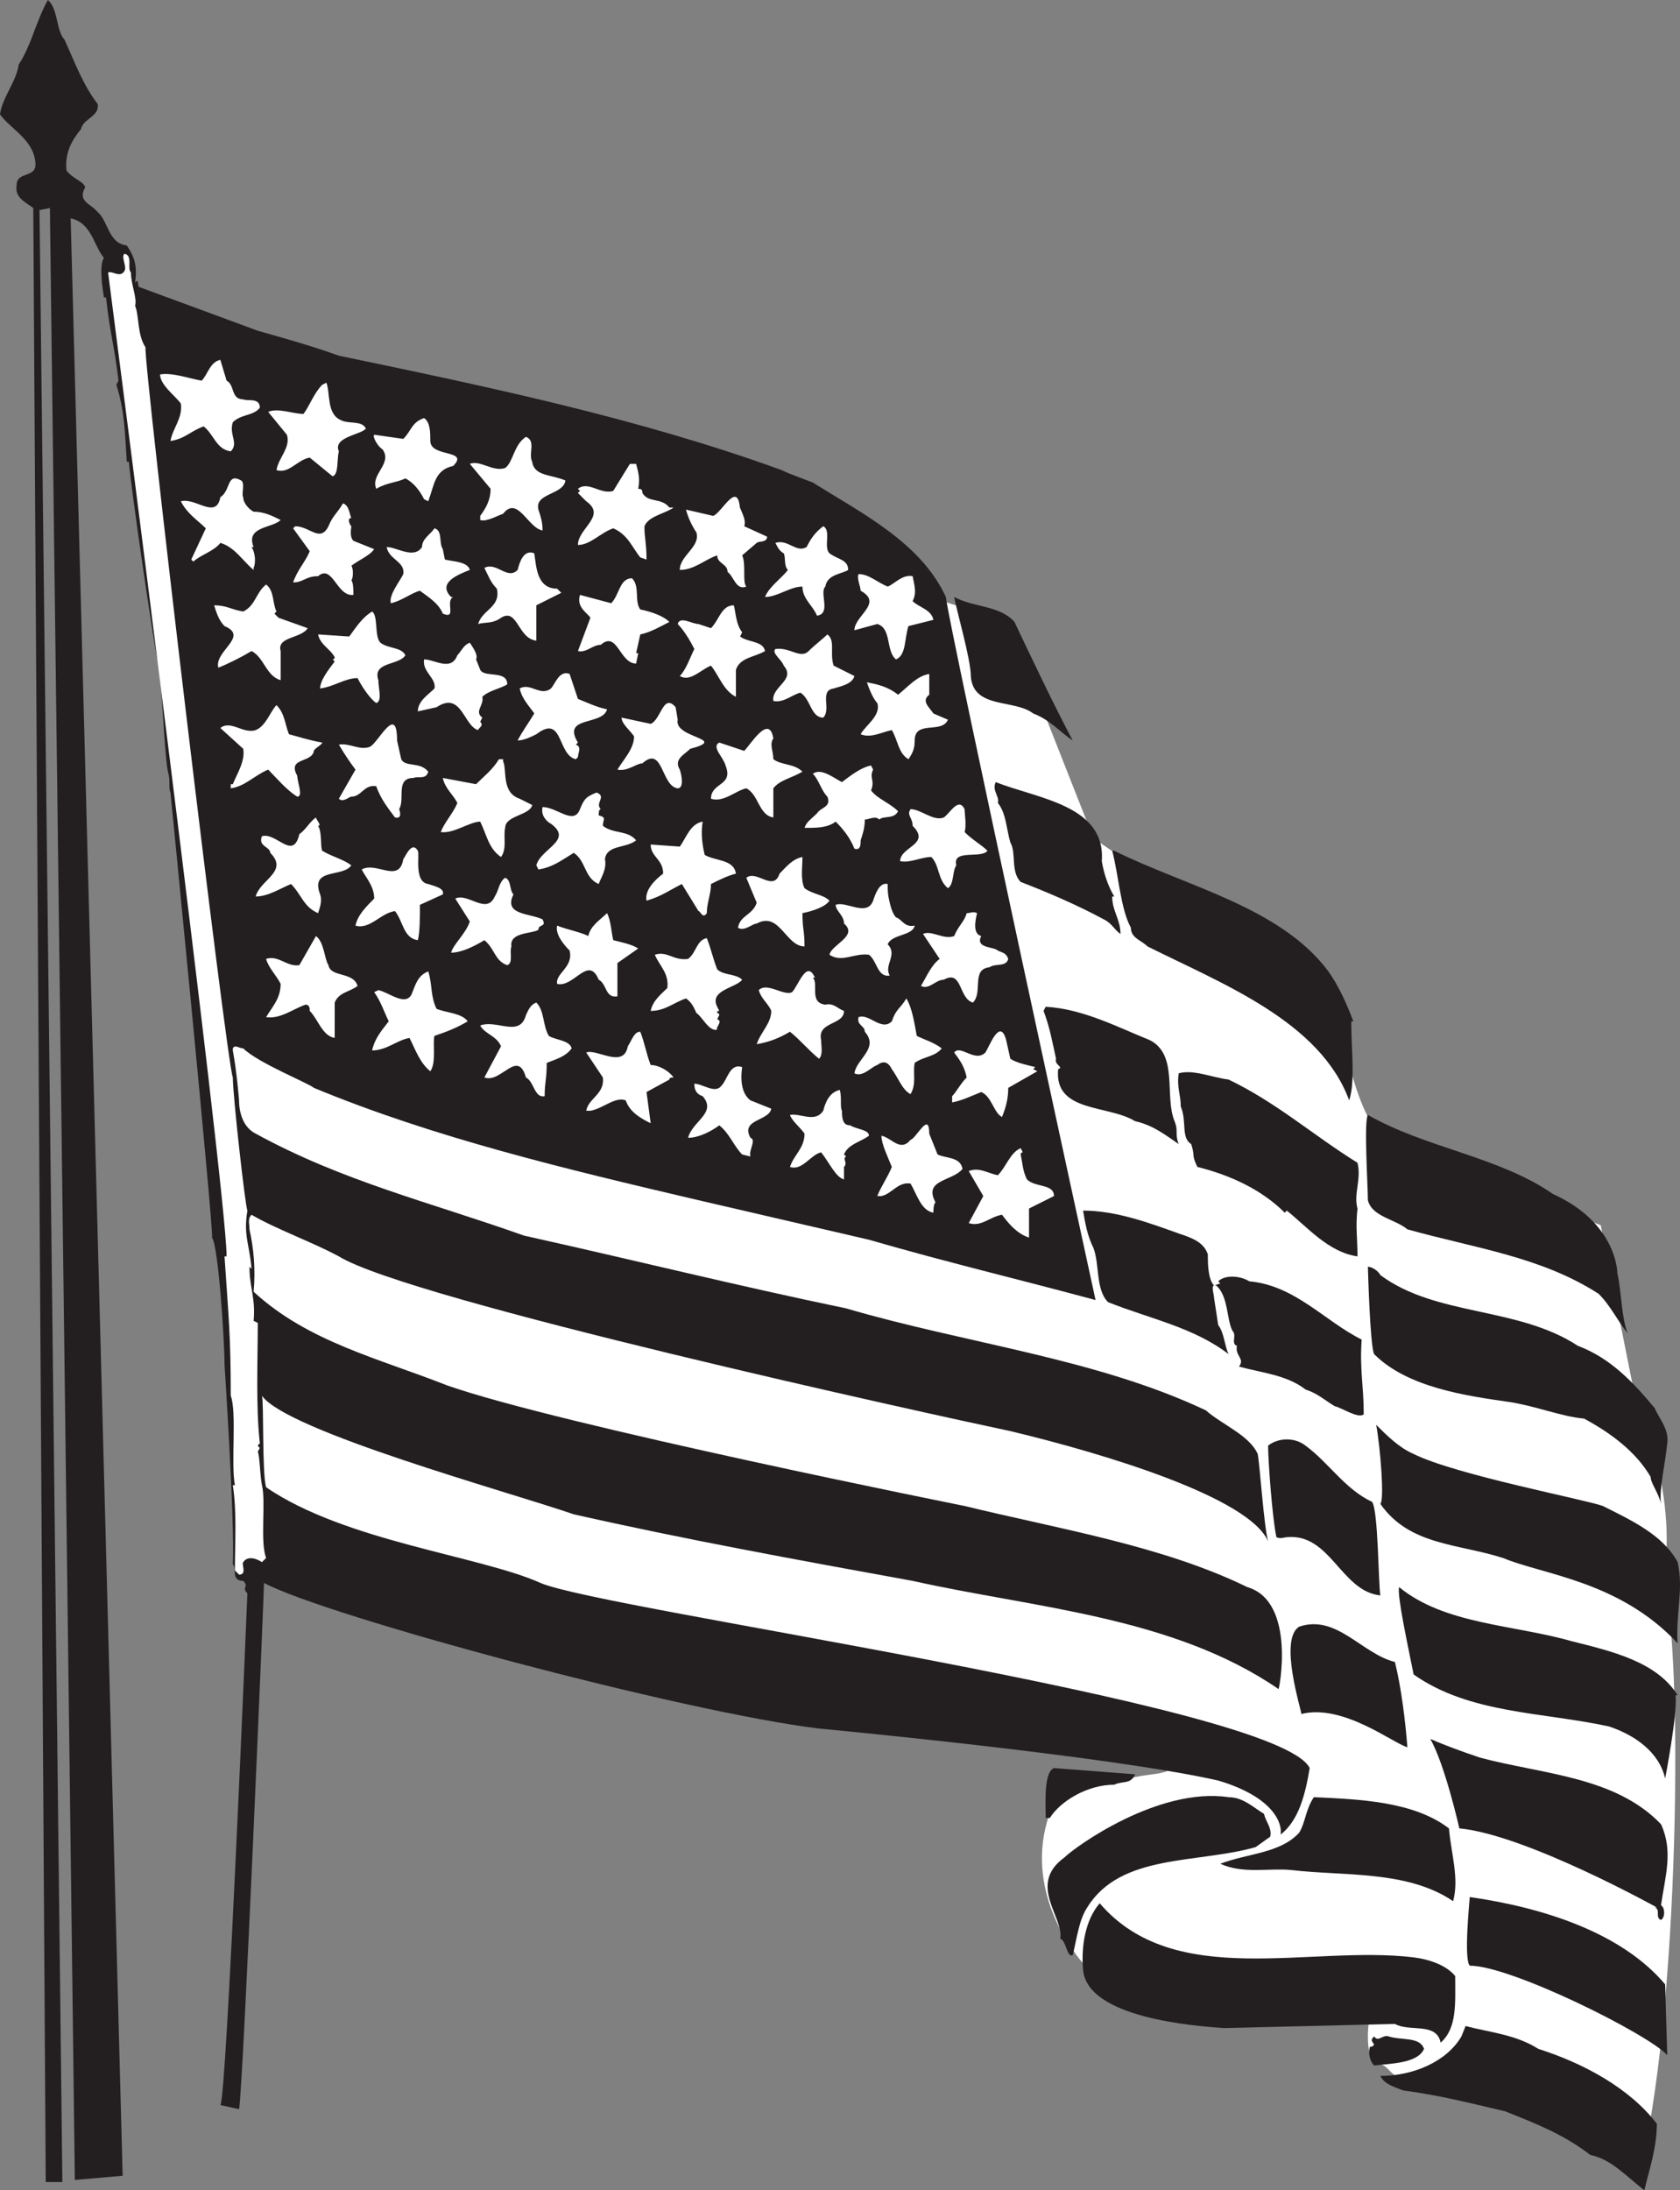
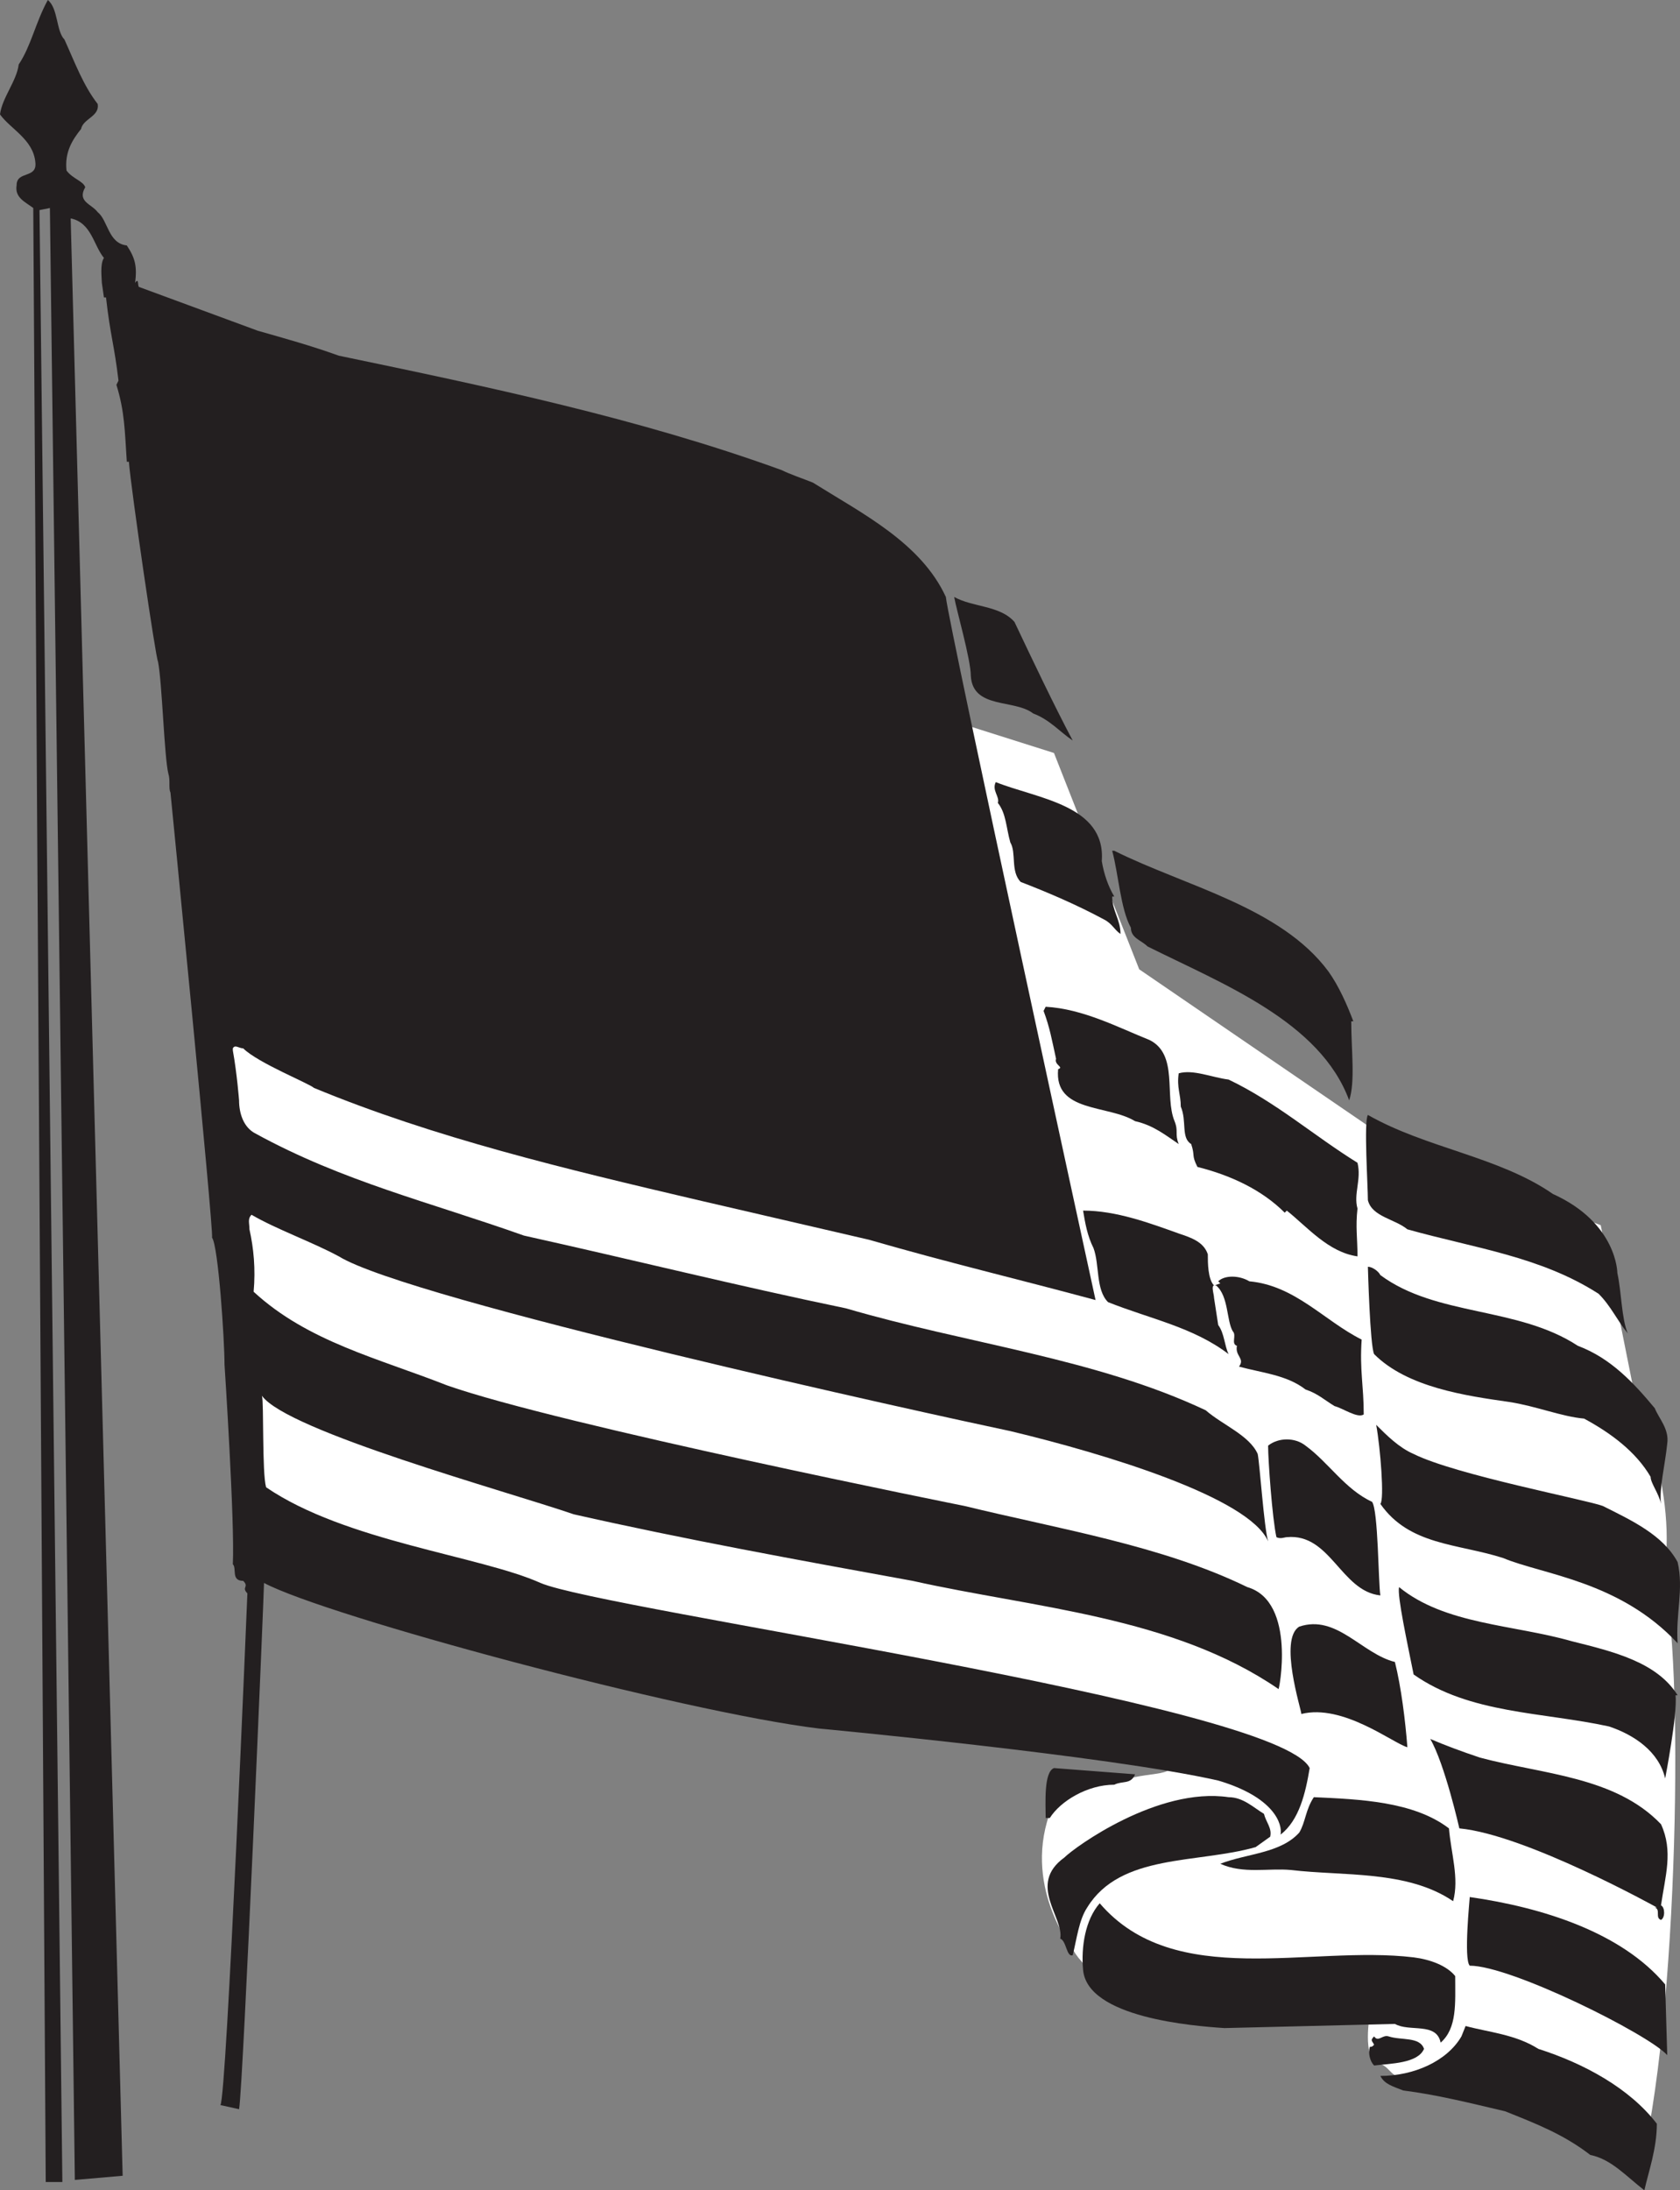
<svg xmlns="http://www.w3.org/2000/svg" width="606.103" height="789.75">
  <rect width="100%" height="100%" fill="#808080" stroke="none" />
-   <path fill="#fff" fill-rule="evenodd" d="m76.5 366.75 18.75 195s312 56.25 322.5 67.5c10.5 12 1.5 9-10.5 12-11.25 3-19.5-9-27.75 10.5-11.25 27.75 7.5 51 7.5 51s9 19.5 48.75 22.5c39 3 58.5.75 58.5.75s-3 16.5 3 18 1.5 6 21.75 9c13.5 1.5 54.75 10.5 72 32.25 15-56.25 16.5-192 9-216 6-30.75-10.5-67.5-10.5-67.5l-12-60s-69-25.5-78.75-32.25c-10.5-7.5-16.5-47.25-16.5-47.25l-87.75-60-30.75-78-73.5-23.25L76.5 366.75" />
+   <path fill="#fff" fill-rule="evenodd" d="m76.5 366.75 18.75 195s312 56.25 322.5 67.5c10.5 12 1.5 9-10.5 12-11.25 3-19.5-9-27.75 10.5-11.25 27.75 7.5 51 7.5 51s9 19.5 48.75 22.5c39 3 58.5.75 58.5.75s-3 16.5 3 18 1.5 6 21.75 9c13.5 1.5 54.75 10.5 72 32.25 15-56.25 16.5-192 9-216 6-30.75-10.5-67.5-10.5-67.5l-12-60s-69-25.5-78.75-32.25l-87.75-60-30.75-78-73.5-23.25L76.5 366.75" />
  <path fill="#231f20" fill-rule="evenodd" d="M366 224.25c6.75 14.25 14.25 30 21 42.75-4.5-3-8.25-7.5-14.25-9.75-6.75-5.25-21.75-1.5-22.5-13.5 0-6-5.25-24-6-28.5 6.75 3.75 16.5 3 21.75 9m31.5 86.25c.75 4.5 2.25 9 4.5 12.75h-.75c0 5.25 3 8.25 3 13.5-2.25-1.5-3-3.75-6-5.25-9.75-5.25-20.25-9.75-30-13.5-3.75-3.75-1.5-10.5-3.75-14.25-1.5-5.25-1.5-10.5-4.5-14.25.75-2.25-2.25-4.5-.75-7.5 15 6 39.75 8.25 38.25 28.5m81.75 39.75c3.75 5.25 6.75 12 9 18h-.75c0 10.5 1.5 21.75-.75 28.5-10.5-28.5-45.75-42-72.75-55.5-2.25-2.25-6-3-6-6.75-3.75-6.75-4.5-19.5-6.75-27.75h.75c25.5 12.75 60 20.25 77.25 43.5M414.75 375c10.5 5.25 5.25 20.25 9 29.25 1.5 3.75 0 4.5 1.5 8.25-4.5-3-9-6.75-15.75-8.25-9.75-6-29.25-3-27.75-18.75 2.25-.75-1.5-1.5-.75-3.75-1.5-6.75-2.25-11.25-4.5-17.25l.75-1.5c13.5.75 26.25 7.5 37.5 12m75 44.25c1.5 6-1.5 11.25 0 16.5-.75 6.75 0 10.5 0 17.25-10.5-1.5-18-10.5-25.5-16.5l-.75.75c-8.25-8.25-19.5-13.5-31.5-16.5-2.25-4.5-.75-3.75-2.25-8.25-3.75-2.25-1.5-8.25-3.75-13.5 0-4.5-1.5-6.75-.75-12 5.25-1.5 12 1.5 18 2.25 17.25 8.25 30.75 20.25 46.5 30m70.5 11.25C583.5 441 583.5 459 583.5 459c1.5 6.75 1.5 16.5 3.75 21.75-3.75-4.5-6-9.75-10.5-14.25-21-13.5-45-16.5-69-23.25-4.5-3.75-12.75-4.5-14.25-10.5 0-5.25-1.5-28.5 0-30.75 21 12 47.25 15 66.75 28.5" />
  <path fill="#231f20" fill-rule="evenodd" d="m14.25 75.75 8.25 711h-6L12 75c-3-2.25-6.75-3.75-6-8.25 0-5.25 7.5-2.25 6.75-8.25-.75-8.25-9-12-12.75-17.25.75-6 6-12 6.75-18 4.5-6.75 6-15 10.5-23.25 3.75 3 3 11.25 6 14.25C27 22.5 30 30.75 35.25 37.5c.75 4.5-5.25 5.25-6 9-3 3.75-6 8.25-5.25 15 2.25 3 6 3.75 6.75 6-3 5.25 2.25 6 4.5 9 3.75 3 3.75 11.25 10.5 12 3 4.5 3.75 7.5 3 13.5 1.5-2.25.75 1.5 1.5 1.5L93 119.25c10.5 3 18.75 5.25 29.25 9 54 11.25 108 22.5 159.75 41.25 3 1.5 7.5 3 11.25 4.5 18 11.25 39 21.75 48 41.25.75 9 54 253.5 54 253.5-27.75-7.5-53.25-13.5-81.75-21.75L252 432.75c-48-11.25-95.25-22.5-138.75-40.5-1.5-1.5-20.25-9-25.5-14.25-1.5 0-3-1.5-3.75 0v.75c1.5 8.25 2.25 18 2.25 18 0 4.5 1.5 9.75 6 12 31.5 17.25 63 24.75 96.75 36.75 40.5 9 76.5 18 116.25 26.25 43.5 12.75 90 18 129.75 36.75 6 5.25 15.75 9 18.75 15.75.75 3.75 2.25 26.25 3.75 31.5-6.75-15.75-58.5-31.5-93-39.75-28.5-6-216.75-47.25-242.25-63-9.75-5.25-22.5-9.75-31.5-15-1.5 1.5-.75 3-.75 5.25 1.5 6.75 2.25 14.25 1.5 22.5 19.5 18 45 24 69.75 33.75C201.75 513.75 348 543 348 543c33.75 8.25 71.25 14.25 102 29.25 18 5.25 11.25 38.25 11.25 36.75-38.25-26.25-88.5-29.25-132-39-41.25-7.5-82.5-15-122.25-24-24-8.25-103.5-30-112.5-42.75.75 2.25 0 27.75 1.5 33 28.5 19.5 77.25 24.75 99 34.5 22.5 9.75 266.25 43.5 277.5 66.75-1.5 9-3.75 18.75-10.5 24 .75-3.75-2.25-13.5-22.5-19.5-39.75-9-144-18.75-144-18.75-49.5-6-177.75-40.5-200.25-52.5 0 3-7.5 181.5-9 189.75L79.5 759c2.25-1.5 9.75-184.5 9.75-184.5-2.25-2.25.75-2.25-1.5-4.5-4.5 0-2.25-4.5-3.75-6 .75-15-3-72-3-72 0-9-2.25-42.75-4.5-45.75.75-1.5-15-160.5-15-160.5-.75-1.5 0-4.5-.75-6.75-1.5-6-2.25-33-3.75-40.5-.75-.75-9.75-62.25-10.5-72h-.75c-.75-11.25-.75-18-3.75-27.75l.75-1.5c-1.5-12.75-3-16.5-4.5-30h-.75l-.75-5.25c0-1.5-.75-6.75.75-9-3.75-4.5-4.5-12.75-12-14.25L44.25 784.5 27 786 18 75l-3.75.75" />
  <path fill="#231f20" fill-rule="evenodd" d="M15.75 8.25c-4.5 10.5-8.25 21-14.25 32.25 3.75 3 9.75 9.75 10.5 12.75h.75c-.75 2.25 2.25 3 4.5 2.25 1.5-.75 0-3 .75-3.75-.75-3-.75-6-.75-9C19.5 34.5 13.5 28.5 19.5 22.5c2.25 3-.75 5.25-1.5 7.5.75.75.75 1.5 1.5.75 1.5 0 1.5-1.5 1.5-2.25 0-1.5 1.5-.75 2.25 0 0 4.5-4.5 6.75-3.75 10.5 3.75 0 2.25-6.75 6-6v3.75C24 39 20.25 42 21.75 45c2.25-3 3.75-7.5 6.75-7.5 0 3.75-3.75 7.5-4.5 11.25 2.25-3 5.25-7.5 8.25-9.75-3-6.75-7.5-12-10.5-18 0-3.75-2.25-6-3-9.75-1.5-.75 0-4.5-3-3m-4.5 55.5C9 64.5 6.75 66 7.5 68.25 11.25 67.5 18 67.5 21.75 66c-2.25-3-7.5-2.25-10.5-2.25" />
-   <path fill="#fff" fill-rule="evenodd" d="M114 294.75c-2.25 1.5-3.75 4.5-6 6-2.25 9.75-8.25-.75-13.5.75-1.5 3.75 3 3.75 3 6 6.75 6.75-3.75 9.75-5.25 15.75 4.5 0 9-3 12.75-4.5 3.75 3.75 4.5 8.25 9.75 10.5.75-2.25 1.5-4.5.75-6.75-3.75-9.75 8.25-6 11.25-10.5-3-2.25-6.75-3-10.5-5.25-.75-1.5 0-6.75-1.5-9 1.5 0-.75-2.25-.75-3m31.5 15c-1.5 9-9.75.75-15 3.75 1.5 3 4.5 6 4.5 10.5-3 3-6 6-6.75 9.75 5.25 1.5 9-4.5 14.25-5.25 3 3.75 3 9.75 8.25 10.5.75-3 .75-8.25.75-12.75l8.25-3.75c.75-2.25-3-3-5.25-3.75-5.25-.75-3-10.5-3.75-12-2.25-3.75-4.5 2.25-5.25 3m36.75 6.75c-2.25 1.5-2.25 4.5-3.75 6.75-3 6.75-9.75-1.5-14.25.75l5.25 8.25c-1.5 4.5-6 8.25-6.75 11.25 3.75 0 8.25-2.25 12-4.5 3.75 3 3.75 7.5 8.25 9 2.25-.75.75-4.5 1.5-6.75-.75-5.25 7.5-4.5 9.75-6 0-2.25 3-.75 1.5-3.75-4.5-2.25-14.25-1.5-10.5-9-1.5-1.5-.75-5.25-3-6M96 210.75c-3.75 3-3.75 7.5-8.25 9.75-4.5-.75-6-2.25-10.5-2.25.75 2.25 1.5 5.25 3.75 7.5 9 3.75-3.75 9-2.25 15 3.75-1.5 8.25-3.75 12-6 4.5 2.25 5.25 9 10.5 10.5v-10.5c-1.5-5.25 7.5-4.5 9.75-8.25l-10.5-3.75-1.5-1.5.75-.75c-1.5-3-.75-7.5-3.75-9.75m38.25 9.75c-3.75 2.25-6 6-8.25 9l-11.25-.75c.75 3.75 4.5 5.25 6 8.25 0 0 0 .75-.75.75l.75.75c-2.25 3-5.25 6.75-5.25 9.75 5.25-.75 9-3.75 13.5-3.75 1.5 3 4.5 7.5 6.75 9 2.25-.75.75-5.25.75-8.25-2.25-6.75 7.5-5.25 9.75-9-1.5-3-6-2.25-9-4.5-2.25-2.25-.75-9.75-3-11.25m35.25 11.25c-2.25.75-3 3-4.5 4.5-2.25 6-8.25 1.5-12 1.5-.75 4.5 4.5 6.75 3.75 10.5-2.25 2.25-6 4.5-6 8.25l6.75-1.5c9-6 9.75 6.75 15 8.25 0-.75 2.25-1.5.75-3l.75-1.5c-3-2.25.75-4.5 0-7.5 2.25-2.25 6.75-3 9-4.5 0-5.25-8.25-2.25-9.75-5.25l-1.5-3.75c.75-1.5-.75-3.75-2.25-6m36 11.25c-3.75-1.5-5.25 3.75-6.75 5.25-3.75 3-7.5-2.25-11.25 0 .75 3.75 3.75 6.75 5.25 9-2.25 3.75-4.5 6.75-6 9.75 2.25 0 5.25-1.5 6.75-2.25 9.75-7.5 7.5 7.5 14.25 9l.75-.75c0-1.5 1.5-3.75-.75-4.5l.75-.75c-6-9.75 9-6 10.5-12-3.75-.75-6.75-2.25-10.5-3.75l-3-9m38.25 12c-4.5-5.25-5.25 4.5-9 6l-10.5-2.25c0 2.25 3 4.5 4.5 6.75 0 4.5-3.75 8.25-6 12 3.75.75 6.75-2.25 9-2.25 7.5-6.75 6.75 8.25 12.75 9 2.25 0 1.5-4.5.75-6.75-2.25-3.75 1.5-5.25 3.75-7.5 14.25-3.75-6-3.75-4.5-10.5l-.75-4.5m-144-.75c-2.25 2.25-3.75 7.5-7.5 9-4.5 1.5-9-3.75-12.75-.75l8.25 7.5c.75 4.5-2.25 9-3.75 12.75h-.75v1.5c5.25-.75 8.25-4.5 13.5-6.75 3 3 6.75 7.5 10.5 9.75 2.25 0 0-5.25 0-7.5-3.75-6.75 5.25-4.5 6-9 0-.75 3-2.25 3-3-4.5-.75-9-2.25-12-3-1.5-3.75-1.5-7.5-4.5-10.5m33.75 15c-3.75 1.5-7.5-1.5-11.25-.75 2.25 3.75 3.75 6 6 9l-6 10.5c1.5 1.5 3.75-.75 4.5-.75 3.75 0 4.5-4.5 9-3.75 1.5 4.5 4.5 8.25 6.75 11.25 3 .75 1.5-3 1.5-3 2.25-3.75-1.5-11.25 5.25-11.25 1.5-.75 4.5.75 5.25-2.25-3-3.75-8.25-1.5-9.75-4.5l-1.5-6.75c0-13.5-6.75.75-9.75 2.25m135 1.5-9-3c-3 1.5 1.5 5.25 2.25 8.25 3 7.5-5.25 6-5.25 12 4.5 1.5 9-3 12.75-3.75 4.5 2.25 4.5 9.75 9.75 10.5v-10.5c2.25-3 6.75-3.75 10.5-6-3-3-7.5-2.25-10.5-4.5 0-3-1.5-5.25 0-7.5-1.5-9-8.25 2.25-10.5 4.5m-87 3H180c-2.25 3.75-5.25 6-8.25 9l-12-2.25c.75 3.75 3.75 6 5.25 9-1.5 3.75-4.5 6.75-6 10.5 4.5.75 10.5-3.75 14.25-3.75 2.25 4.5 3 9.75 7.5 12.75 2.25-3 .75-7.5 1.5-10.5 0-4.5 9-4.5 9.75-8.25l-4.5-2.25c-6.75-2.25-4.5-10.5-6-13.5v-.75m33.75 12c-3.75 1.5-4.5 2.25-6 6-2.25 6-8.25-.75-13.5-.75-.75 3 1.5 5.25 3 6 8.25 6-3.75 9-5.25 15l.75 1.5c5.25-.75 9-3.75 12.75-6 4.5 3 3.75 9 9 11.25.75-2.25 3-5.25 2.25-9 .75-5.25 7.5-3.75 11.25-6.75-3-3.75-8.25-2.25-12-5.25 0-2.25 1.5-3-1.5-3.75 0-.75 0-2.25.75-2.25-2.25-2.25 2.25-4.5-1.5-6m-62.25-135c-4.5 1.5-4.5 4.5-7.5 7.5l-10.5-1.5c-.75.75 1.5 4.5 3 5.25 3.75 5.25-4.5 9-2.25 14.25 3.75-2.25 7.5-2.25 10.5-3.75 3 1.5 5.25 4.5 6.75 7.5l1.5.75c2.25-6 2.25-11.25 9-12.75 6-6-8.25-3-8.25-9 0-3 0-6.75-2.25-8.25m36.75 6.75c-4.5 3-4.5 9-7.5 11.25-4.5 1.5-9-3-12.75-1.5l7.5 9c0 3.75-1.5 6.75-3.75 9.75v1.5c2.25.75 6-1.5 8.25-2.25 5.25-6.75 9 5.25 14.25 6 0-3-.75-5.25-1.5-7.5-1.5-6 9-5.25 9.75-10.5-5.25-2.25-11.25-1.5-12-6.75-1.5-3 1.5-7.5-2.25-9m37.5 9.75-6 9.75c-4.5 1.5-9-3.75-12.75-.75l.75.75-.75.75 3 3c7.5 5.25-3 9.75-3 15.75 4.5 0 8.25-4.5 12.75-6 5.25 2.25 6.75 6.75 9.75 10.5l2.25.75c0-6-.75-7.5-.75-12 1.5-3.75 7.5-4.5 10.5-6.75h-1.5c-3-3.75-7.5-1.5-9.75-5.25 0-.75 0-1.5-1.5-1.5.75-3.75 0-6-.75-9h-2.25m30 18.75-9.75-2.25c.75 3 2.25 6 3.75 8.25 1.5 5.25-6 8.25-6 13.5 5.25 0 9-3.75 13.5-5.25 0 3 3.75 3 3.75 6 2.25 1.5 3 6.75 6.75 5.25-1.5-1.5 0-8.25-1.5-11.25l5.25-4.5c.75-.75 3.75 0 3.75-2.25l-8.25-3.75c.75-2.25-.75-4.5-1.5-6.75v.75c-.75-11.25-6.75 1.5-9.75 2.25M45 91.5c-1.5.75.75 4.5 0 6-1.5 3-4.5 0-6 .75C39 98.25 81.75 429 81.75 453H81c1.5 22.5 2.25 28.5 2.25 50.25 2.25 6 0 24.75 1.5 32.25H84c1.5 9.75.75 20.25.75 30.75l1.5 1.5c3 0 .75-3.75 1.5-4.5 1.5-2.25 4.5-1.5 6.75 0l1.5-1.5c-2.25-6 0-20.25-1.5-26.25-.75-3.75-.75-10.5-1.5-12l.75-1.5s-1.5-.75 0-1.5c-1.5-13.5-.75-30-.75-43.5l-1.5-.75c.75-8.25-1.5-12-1.5-19.5l.75.75c-.75-9-3-12-1.5-21-.75-1.5-5.25-41.25-5.25-48-2.25-5.25-32.25-257.25-31.5-263.25-3-4.5-2.25-11.25-3.75-15 .75-3-1.5-7.5-1.5-12-1.5-1.5.75-6-2.25-6.75m34.5 38.25c-3.75.75-4.5 5.25-6.75 7.5-4.5-.75-10.5-3-15-2.25 0 3.75 5.25 7.5 7.5 10.5.75 5.25-3 9-3.75 13.5 5.25-.75 7.5-3.75 12-5.25 3.75 3 4.5 8.25 9.75 9 3-3-.75-6 .75-10.5 3-3 7.5-2.25 9.75-5.25 0-3.75-4.5-2.25-6-3-4.5 0-3-5.25-6-6.75l-2.25-7.5m38.25 8.25-1.5.75c-3 3-4.5 7.5-6.75 10.5-3.75 0-9-2.25-12.75-.75l6.75 8.25c1.5 4.5-3 8.25-3.75 12.75 4.5 1.5 7.5-3.75 12-4.5l8.25 6.75c2.25-.75 1.5-6 2.25-9-2.25-5.25 8.25-6 9.75-8.25-1.5-3-6-1.5-9-3-5.25-2.25-3.75-9.75-5.25-13.5M79.5 179.25c-1.5 8.25-9 0-14.25 1.5 2.25 4.5 6 6.75 9 9.75L69 201.75l.75.75c2.25-2.25 7.5-3.75 9.75-6.75 5.25 1.5 8.25 6.75 12 9.75v-.75c.75-1.5.75-5.25-.75-7.5h.75c-3-7.5 6.75-6.75 9.75-9.75-3-1.5-6-3-9.75-3-1.5-.75-3.75-3-3.75-5.25-.75-.75.75-5.25-.75-6-5.25-3-3.75 3.75-7.5 6m44.25 2.25c-2.25 3.75-3.75 4.5-5.25 8.25-3 6-6.75 0-12 0l-.75.75 6 8.25c-1.5 3.75-4.5 6.75-6 11.25 3.75 0 4.5-2.25 9-2.25 5.25-4.5 6.75 7.5 12.75 6.75 0-1.5 0-4.5-.75-5.25.75-.75.75-4.5 0-5.25 3-2.25 6.75-3.75 8.25-6l-7.5-3c-1.5-1.5-.75-4.5-.75-5.25-.75-.75-1.5-3 0-3-.75-1.5-.75-4.5-3-5.25M297 189.75c-3 2.25-4.5 4.5-6 7.5-3.75 2.25-6.75-3-11.25-1.5.75 1.5 1.5 3 3 3.75.75 1.5 0 4.5 1.5 6-2.25 3-6.75 6-8.25 9.75 4.5 0 9-3.75 13.5-3.75 0 4.5 3.75 6.75 5.25 10.5 5.25-.75.75-8.25 3-10.5.75-4.5 6-4.5 8.25-6 0-3.75-3.75-3.75-6.75-6-2.25-2.25.75-8.25-2.25-9.75m-140.25.75c-1.5 2.25-4.5 3.75-4.5 6.75-3 4.5-9 0-12.75 0 .75 4.5 6.75 5.25 6 9.75-1.5 3-5.25 7.5-4.5 10.5 3.75-.75 7.5-3.75 10.5-4.5 3 2.25 6.75 4.5 8.25 8.25 5.25 2.25.75-4.5 3.75-6h-.75c-5.25-5.25 3-8.25 6.75-9.75-.75-3-6-3-9-3.75l-.75-3.75c-1.5-2.25 0-6.75-3-7.5m36 9c-3.75-1.5-5.25 3-6 6-3.75 3.75-7.5-3-12-.75 1.5 3 2.25 5.25 4.5 7.5 1.5 6.75-5.25 7.5-6.75 12.75 2.25-.75 5.25 0 8.25-2.25 6-3.75 6 7.5 12.75 8.25v-12.75l9-4.5-1.5-1.5c-7.5 0-7.5-8.25-8.25-12.75m117 7.5c-.75 1.5.75 4.5.75 6 8.25 4.5-2.25 9-2.25 14.25l8.25-2.25c5.25 1.5 3 9.75 6.75 12.75 3.75-1.5 3-7.5 4.5-12l9-2.25c-.75-3.75-5.25-4.5-7.5-6.75 1.5-3 .75-5.25 0-9-3.75-.75-6.75 3-9 3.75-3.75-1.5-6.75-4.5-10.5-4.5M228 208.5c-4.5 0-4.5 6-7.5 9l-11.25-3c-1.5 4.5 3 6.75 3.75 8.25l-4.5 12c3 .75 5.25-2.25 8.25-2.25 6-5.25 6.75 6.75 12.75 6.75l.75-3.75h-.75l1.5-6.75c3.75-.75 7.5-3 10.5-4.5-2.25-2.25-6.75-3.75-10.5-4.5-2.25-3 0-8.25-3-11.25m36.75 9.75c-4.5 0-5.25 5.25-8.25 8.25L252 225c-2.25 0-6.75-3-7.5 0 2.25 2.25 4.5 6 6 9-1.5 3-3 7.5-5.25 9.75 3.75 2.25 7.5-2.25 11.25-3.75 3 3.75 4.5 9 9 11.25v-9.75c1.5-4.5 6.75-4.5 10.5-6.75-.75-3.75-6-3-9-5.25l.75-1.5c-2.25-3-2.25-6.75-3-9.75m33.75 10.5c-1.5 1.5-4.5 3.75-6.75 6-3 3-6.75-1.5-12-.75-1.5 1.5 2.25 3.75 3 6 4.5 5.25-4.5 7.5-3.75 12.75 3.75.75 6.75-2.25 9.75-3 3.75 2.25 3.75 9 8.25 9 3-3-1.5-9.75 3.75-10.5 2.25-.75 6.75-1.5 7.5-4.5l-7.5-3.75c-1.5-4.5.75-9-2.25-11.25M335.25 243c-4.5.75-7.5 4.5-11.25 7.5-3.75-3-7.5-3.75-11.25-4.5.75 2.25 2.25 6 3.75 7.5 1.5 4.5-4.5 8.25-6 11.25 3.75 1.5 7.5-.75 11.25-1.5 2.25 3.75 2.25 8.25 6 10.5 1.5-2.25 2.25-3.75 2.25-6.75 0-7.5 9.75-2.25 12-7.5l-5.25-2.25c-1.5-2.25-4.5-4.5-1.5-6.75V243m-21 33c-3.75.75-7.5 3.75-10.5 6-3-1.5-7.5-5.25-10.5-3 2.25 2.25 3 6 5.25 8.25 1.5 3.75-2.25 3.75-3.75 6-2.25 2.25-3.75 3-4.5 5.25 4.5 0 8.25 0 11.25-2.25 3 3 5.25 6 6.75 9.75 2.25.75 2.25-1.5 2.25-3 .75-2.25 1.5-4.5 1.5-7.5 1.5 0 3.75-1.5 5.25 0 1.5-1.5 5.25 0 6.75-3-3-3-7.5-4.5-9.75-7.5 1.5-3.75-.75-4.5.75-7.5l-.75-1.5m26.25 18.75c-3.75 1.5-8.25-3-12-3-1.5 2.25.75 3 .75 6 6.75 6.75-4.5 7.5-4.5 12.75 3.75.75 7.5-1.5 11.25-1.5 3 3 2.25 8.25 6 11.25 2.25-1.5 1.5-6 3-8.25-1.5-6 9-2.25 11.25-5.25C354 304.5 351 303 348 300c.75-2.25 0-6.75 0-8.25-2.25-4.5-5.25 1.5-7.5 3m-95.25 10.5-10.5-.75c0 4.5 4.5 5.25 4.5 10.5-3 2.25-6.75 6-6 9.75 5.25-1.5 8.25-3.75 12.75-6l6 9.75c.75 0 1.5 3 3 .75 0-3.75 1.5-6.75 1.5-10.5 3-1.5 6-3 9-3.75-.75-5.25-7.5-4.5-11.25-6.75-.75-3-1.5-7.5-.75-12-4.5.75-6 6-8.25 9m36 9.75c-2.25 6.75-8.25-1.5-12 1.5l3.75 9c-1.5 4.5-6 4.5-6.75 9 2.25 1.5 5.25-1.5 6.75-1.5 8.25-4.5 10.5 8.25 17.25 8.25 0-6-.75-6-.75-12 3.75-.75 8.25-2.25 9.75-4.5-2.25-2.25-6-2.25-9-4.5-1.5-3-.75-7.5-.75-11.25-3.75.75-6 3.75-8.25 6m33.75 9.75c-2.25 6-9.75 0-13.5 1.5 0 2.25 3 3.75 3 6.75 5.25 4.5-4.5 7.5-5.25 11.25 4.5 3 9-.75 14.25 0 3 2.25 3 8.25 7.5 7.5-2.25-3.75 3-7.5-.75-11.25 1.5-3.75 9-3 9.75-6.75-3.75.75-4.5-2.25-6.75-3-1.5-1.5-2.25-5.25-2.25-5.25-.75-3-.75-4.5-.75-6.75-3-.75-4.5 3.75-5.25 6m37.5 4.5c-1.5-.75-2.25 0-3.75 0-.75 3-3 4.5-4.5 8.25-3.75 1.5-8.25-2.25-11.25-.75l6 9c-3 2.25-4.5 6-6.75 9.75 3 1.5 5.25-2.25 8.25-2.25 6.75-3.75 5.25 6.75 10.5 8.25 3.75-3.75-.75-12 6-12.75 2.25-1.5 6 0 6.75-3-.75-2.25-2.25-2.25-3.75-3-1.5-1.5-8.25-.75-6-5.25-3-.75-2.25-5.25-1.5-8.25m-133.5 0c-2.25 2.25-6 4.5-6.75 8.25-3-1.5-7.5-2.25-11.25-3.75-.75 3 2.25 6.75 4.5 9 1.5 6-5.25 8.25-4.5 12 6 1.5 11.25-10.5 15-1.5 3 1.5 2.25 6.75 6.75 6v-12l7.5-5.25c-2.25-1.5-6-2.25-9-3-.75-3-.75-6.75-2.25-9.75m-105 8.25-6 10.5c-4.5.75-7.5-3.75-12-2.25.75 3 3.75 6 5.25 9 0 5.25-3 8.25-5.25 12 5.25.75 9.75-3 14.25-4.5 1.5 0 1.5 1.5 1.5 2.25 3 3 4.5 9 9 9.75V361.5c1.5-3.75 5.25-3.75 8.25-6-1.5-5.25-9.75-3-10.5-7.5-1.5-2.25-1.5-8.25-4.5-10.5m134.25 8.25c-5.25.75-7.5-3-12-1.5 1.5 3.75 5.25 6.75 4.5 12-2.25 2.25-5.25 4.5-6 8.25 5.25 0 8.25-3 12.75-4.5 2.25 1.5 3 3.75 3.75 5.25 2.25 1.5 4.5 6.75 7.5 6-.75-.75 2.25-3 0-3.75l.75-1.5c0-.75-.75-.75-.75-.75 0-.75 0-.75.75-.75l-.75-1.5c-3-6 6.75-6.75 9-9.75-2.25-2.25-6.75-1.5-9-3.75-1.5-3.75-2.25-7.5-3.75-11.25-3.75.75-3.75 5.25-6.75 7.5m37.5 12c-3 1.5-9-3.75-12-.75.75 3 3.75 5.25 4.5 7.5 0 4.5-3.75 7.5-5.25 12 4.5-.75 8.25-2.25 12-4.5 3.75 3 6.75 6.75 10.5 9.75 1.5-1.5.75-4.5.75-6.75-1.5-6.75 8.25-5.25 8.25-10.5-2.25-.75-3.75-3-6.75-2.25-6-.75-2.25-7.5-4.5-9.75h.75c-3-6.75-6 3-8.25 5.25m-137.25.75c-2.25 4.5-8.25-.75-12-1.5l-1.5.75c2.25 3 3.75 7.5 5.25 10.5-3 3.75-5.25 6.75-6 10.5 5.25 0 9-3.75 13.5-4.5 2.25 4.5 3.75 9 7.5 12 2.25-3 .75-10.5 1.5-12.75 4.5-1.5 8.25-3 12-5.25-2.25-3-7.5-3-11.25-4.5-2.25-4.5-1.5-9-3-13.5-3.75 1.5-4.5 4.5-6 8.25M327 360c-2.25 3.75-3.75 3.75-5.25 8.25-3.75 3.75-8.25-3-12-1.5-.75 3 2.25 3 2.25 5.25 5.25 6-3 9.75-3.75 15 3 1.5 6-2.25 8.25-3 3-2.25 4.5 0 5.25 1.5 2.25 3 3.75 7.5 6.75 9 2.25-3.75.75-7.5 1.5-11.25 3-2.25 7.5-2.25 9.75-5.25-3-2.25-6-3-9-4.5-.75-3.75-1.5-9.75-3.75-13.5m-133.5 1.5c-2.25.75-3 3-3.75 4.5-2.25 8.25-10.5 1.5-16.5 3.75 1.5 3 6 3.75 7.5 7.5l-6 11.25c6 2.25 12-10.5 15 0 3 1.5 3 7.5 6.75 6.75 0-5.25.75-6 .75-12 3.75-1.5 6.75-2.25 9-5.25-.75-3-6-3-8.25-4.5-2.25-3.75-1.5-9-4.5-12m162 18c-3.75 3.75-9-3-11.25 0 2.25 3 3.75 5.25 4.5 9-2.25 2.25-3.75 5.25-5.25 6.75v2.25c3.75-.75 6.75-2.25 10.5-3.75 3.75 1.5 4.5 7.5 7.5 9 1.5-3.75 2.25-6.75 2.25-10.5l10.5-6-1.5-.75.75-.75c-3-.75-6.75-1.5-9-3L363 375c-2.25-8.25-6 2.25-7.5 4.5M231 372c-2.25 0-3 3-4.5 5.25-1.5 8.25-11.25.75-15 2.25l6 9c.75 6-5.25 7.5-6 12h1.5c4.5-.75 9-5.25 12.75-3.75 1.5 4.5 6 6.75 9 8.25l-1.5-11.25 8.25-4.5c0-.75.75-.75 1.5-.75-1.5-2.25-5.25-4.5-8.25-4.5-1.5-3.75-2.25-8.25-3.75-12m29.25 19.5c-2.25 3-6.75-.75-9.75-.75 0 2.25.75 3.75 3 4.5 5.25 6-3.75 9-5.25 15 3.75 0 8.25-2.25 11.25-4.5 3.75 3 5.25 7.5 8.25 10.5l3 .75c-.75-2.25 2.25-6 0-6.75-3.75-6.75 6.75-6 7.5-10.5l-7.5-3c-3-2.25-3.75-6.75-3-12-4.5-1.5-5.25 4.5-7.5 6.75M303 393c-3.75.75-5.25 4.5-6 7.5-3 4.5-8.25.75-12 1.5.75 2.25 3.75 4.5 5.25 6.75 0 5.25-3.75 7.5-5.25 12 4.5 1.5 7.5-4.5 11.25-5.25 3 3.75 5.25 9 8.25 9.75v-4.5c1.5-1.5-.75-3 .75-3.75l-.75-.75c1.5-3.75 6-4.5 9-6.75 0-2.25-4.5-2.25-6.75-3.75-2.25 0-3-1.5-3-5.25-.75-1.5 0-4.5-.75-7.5m25.5 18c-3.75 4.5-6.75-.75-10.5-1.5 0 3 2.25 7.5 3.75 11.25-1.5 3.75-3.75 6.75-5.25 10.5h1.5c3.75-.75 6-5.25 10.5-4.5 2.25 3.75 3.75 9.75 8.25 10.5 0-.75 0-3 .75-3.75-4.5-8.25 6-7.5 9.75-12-.75-4.5-6-3.75-9-5.25l-3-7.5c0-8.25-4.5 1.5-6.75 2.25m39.75 3c-3.75 1.5-5.25 6.75-8.25 9.75-3.75-.75-6.75-3-10.5-1.5l5.25 9-5.25 9.75c4.5 1.5 7.5-2.25 12-3 2.25 3 5.25 6.75 9.75 8.25v-10.5l9-4.5c0-4.5-6.75-3-9.75-6-1.5-3-1.5-5.25-2.25-9 0-.75.75-.75.75-.75l-.75-1.5" />
  <path fill="#231f20" fill-rule="evenodd" d="M425.25 444.75c4.5 1.5 9 3 10.5 7.5 0 3 0 9 2.25 11.25l2.25-.75-.75-.75c2.25-2.25 7.5-2.25 11.25 0 16.5 1.5 27 14.25 40.5 21-.75 11.25.75 16.5.75 27-2.25 1.5-7.5-2.25-10.5-3-3.75-2.25-6-4.5-10.5-6-6.75-5.25-15.75-6-24-8.25 2.25-3-1.5-3.75-.75-7.5-2.25-.75 0-3.75-1.5-5.25-2.25-3.75-1.5-12.75-6-16.5-2.25-.75-.75 3-.75 4.5l1.5 9.75c2.25 3 2.25 7.5 3.75 10.5-12.75-9.75-28.5-12.75-43.5-18.75-4.5-4.5-3-13.5-5.25-19.5-2.25-4.5-3-9-3.75-13.5 12 0 24 4.5 34.5 8.25m72.75 15c20.25 15 49.5 11.25 71.25 25.5 12 4.5 20.25 13.5 27.75 22.5 1.5 3.75 5.25 7.5 4.5 12.75-.75 7.5-3 16.5-2.25 21.75-.75-3.75-3.75-7.5-3.75-9.75-5.25-9-14.25-15.75-24-21-8.25-.75-17.25-4.5-27-6-15.75-2.25-36.75-5.25-48.75-17.25-1.5-3-2.25-31.5-2.25-31.5 1.5 0 3.75 1.5 4.5 3m12 64.5c15 7.5 62.25 16.5 68.25 18.75 10.5 5.25 21.75 10.5 27 20.25 2.25 9.75-.75 18.75 0 29.25-21-22.5-48.75-24.75-63-30.75-16.5-5.25-33.75-4.5-44.25-19.5 1.5-1.5 0-20.25-1.5-28.5 3.75 3.75 8.25 8.25 13.5 10.5m-15 17.25c2.25 3 2.25 29.25 3 33.75-14.25-1.5-18-22.5-33.75-21-.75 0-2.25.75-3.75 0-1.5-6.75-3-27.75-3-33 3.75-3 9.75-3 13.5 0 8.25 6 14.25 15.75 24 20.25m72 50.25c15 3.75 30.75 7.5 38.25 19.5h-.75c.75 6.75-3.75 30-3.75 30-2.25-9.75-11.25-15.75-20.25-18.75-24-5.25-50.25-4.5-70.5-18.75-2.25-11.25-6-28.5-5.25-31.5 16.5 13.5 41.25 13.5 62.25 19.5m-63.75 7.5c2.25 9 3.75 21 4.5 30.75-5.25-1.5-23.25-15.75-38.25-12 0-1.5-8.25-27-.75-31.5 13.5-4.5 22.5 9.75 34.5 12.75m30.75 34.5c22.5 6 48.75 6.75 65.25 24 4.5 9.75 1.5 18.75 0 29.25 1.5.75 1.5 4.5 0 5.25-2.25-.75 0-3.75-2.25-4.5h.75s-47.25-26.25-71.25-28.5c0 0-5.25-23.25-10.5-32.25 5.25 2.25 11.25 4.5 18 6.75m-124.5 6c-1.5 3.75-4.5 2.25-7.5 3.75-9.75 0-19.5 6-23.25 12h-1.5c0-5.25-.75-16.5 3-18l29.25 2.25M456 654c.75 3 3 5.25 2.25 8.25L453 666c-21 6-48.75 2.25-60.75 21.75-3 4.5-3.75 11.25-5.25 17.25-2.25.75-2.25-5.25-4.5-6 1.5-7.5-12-19.5 1.5-29.25 3.75-3.75 33.75-25.5 59.25-21.75 5.25 0 9 3.75 12.75 6" />
  <path fill="#231f20" fill-rule="evenodd" d="M522.75 659.25c.75 9 3.75 18 1.5 26.25-16.5-11.25-39.75-9-58.5-11.25-8.25-.75-17.25 1.5-25.5-2.25 9.75-3.75 21.75-3.75 28.5-11.25C471 657 471 652.5 474 648c16.5.75 36 1.5 48.75 11.25m78 56.25.75 25.5c-6.75-7.5-56.25-32.25-71.25-32.25-2.25-2.25 0-24 0-24.75 26.25 3.75 54.75 12.75 70.5 31.5M510 705.75c6 .75 12 3 15 6.75 0 9.75.75 18.75-5.25 24-1.5-7.5-11.25-3.75-16.5-6.75l-61.5 1.5c-11.25-.75-49.5-3.75-51-21-.75-8.25.75-18 6-24 27 31.5 75.75 15 113.25 19.5" />
  <path fill="#231f20" fill-rule="evenodd" d="M555 738.75c16.5 5.25 33 14.25 42.75 27 0 9-3 17.25-4.5 24-6.75-5.25-12-11.25-19.5-12.75-9.75-7.5-19.5-11.25-30.75-15.75-12.75-3-24.75-6-36.75-7.5-3.75-1.5-6.75-2.25-8.25-5.25 12 0 24-5.25 29.25-14.25l1.5-3.75c8.25 2.25 18 3 26.25 8.25" />
  <path fill="#231f20" fill-rule="evenodd" d="M501 734.25c4.5 1.5 11.25 0 12.75 4.5-2.25 5.25-12 5.25-18 6-1.5-1.5-2.25-4.5-1.5-6.75.75 0 .75 0 1.5-.75-.75-1.5-1.5-1.5 0-3 1.5 2.25 3-.75 5.25 0" />
</svg>